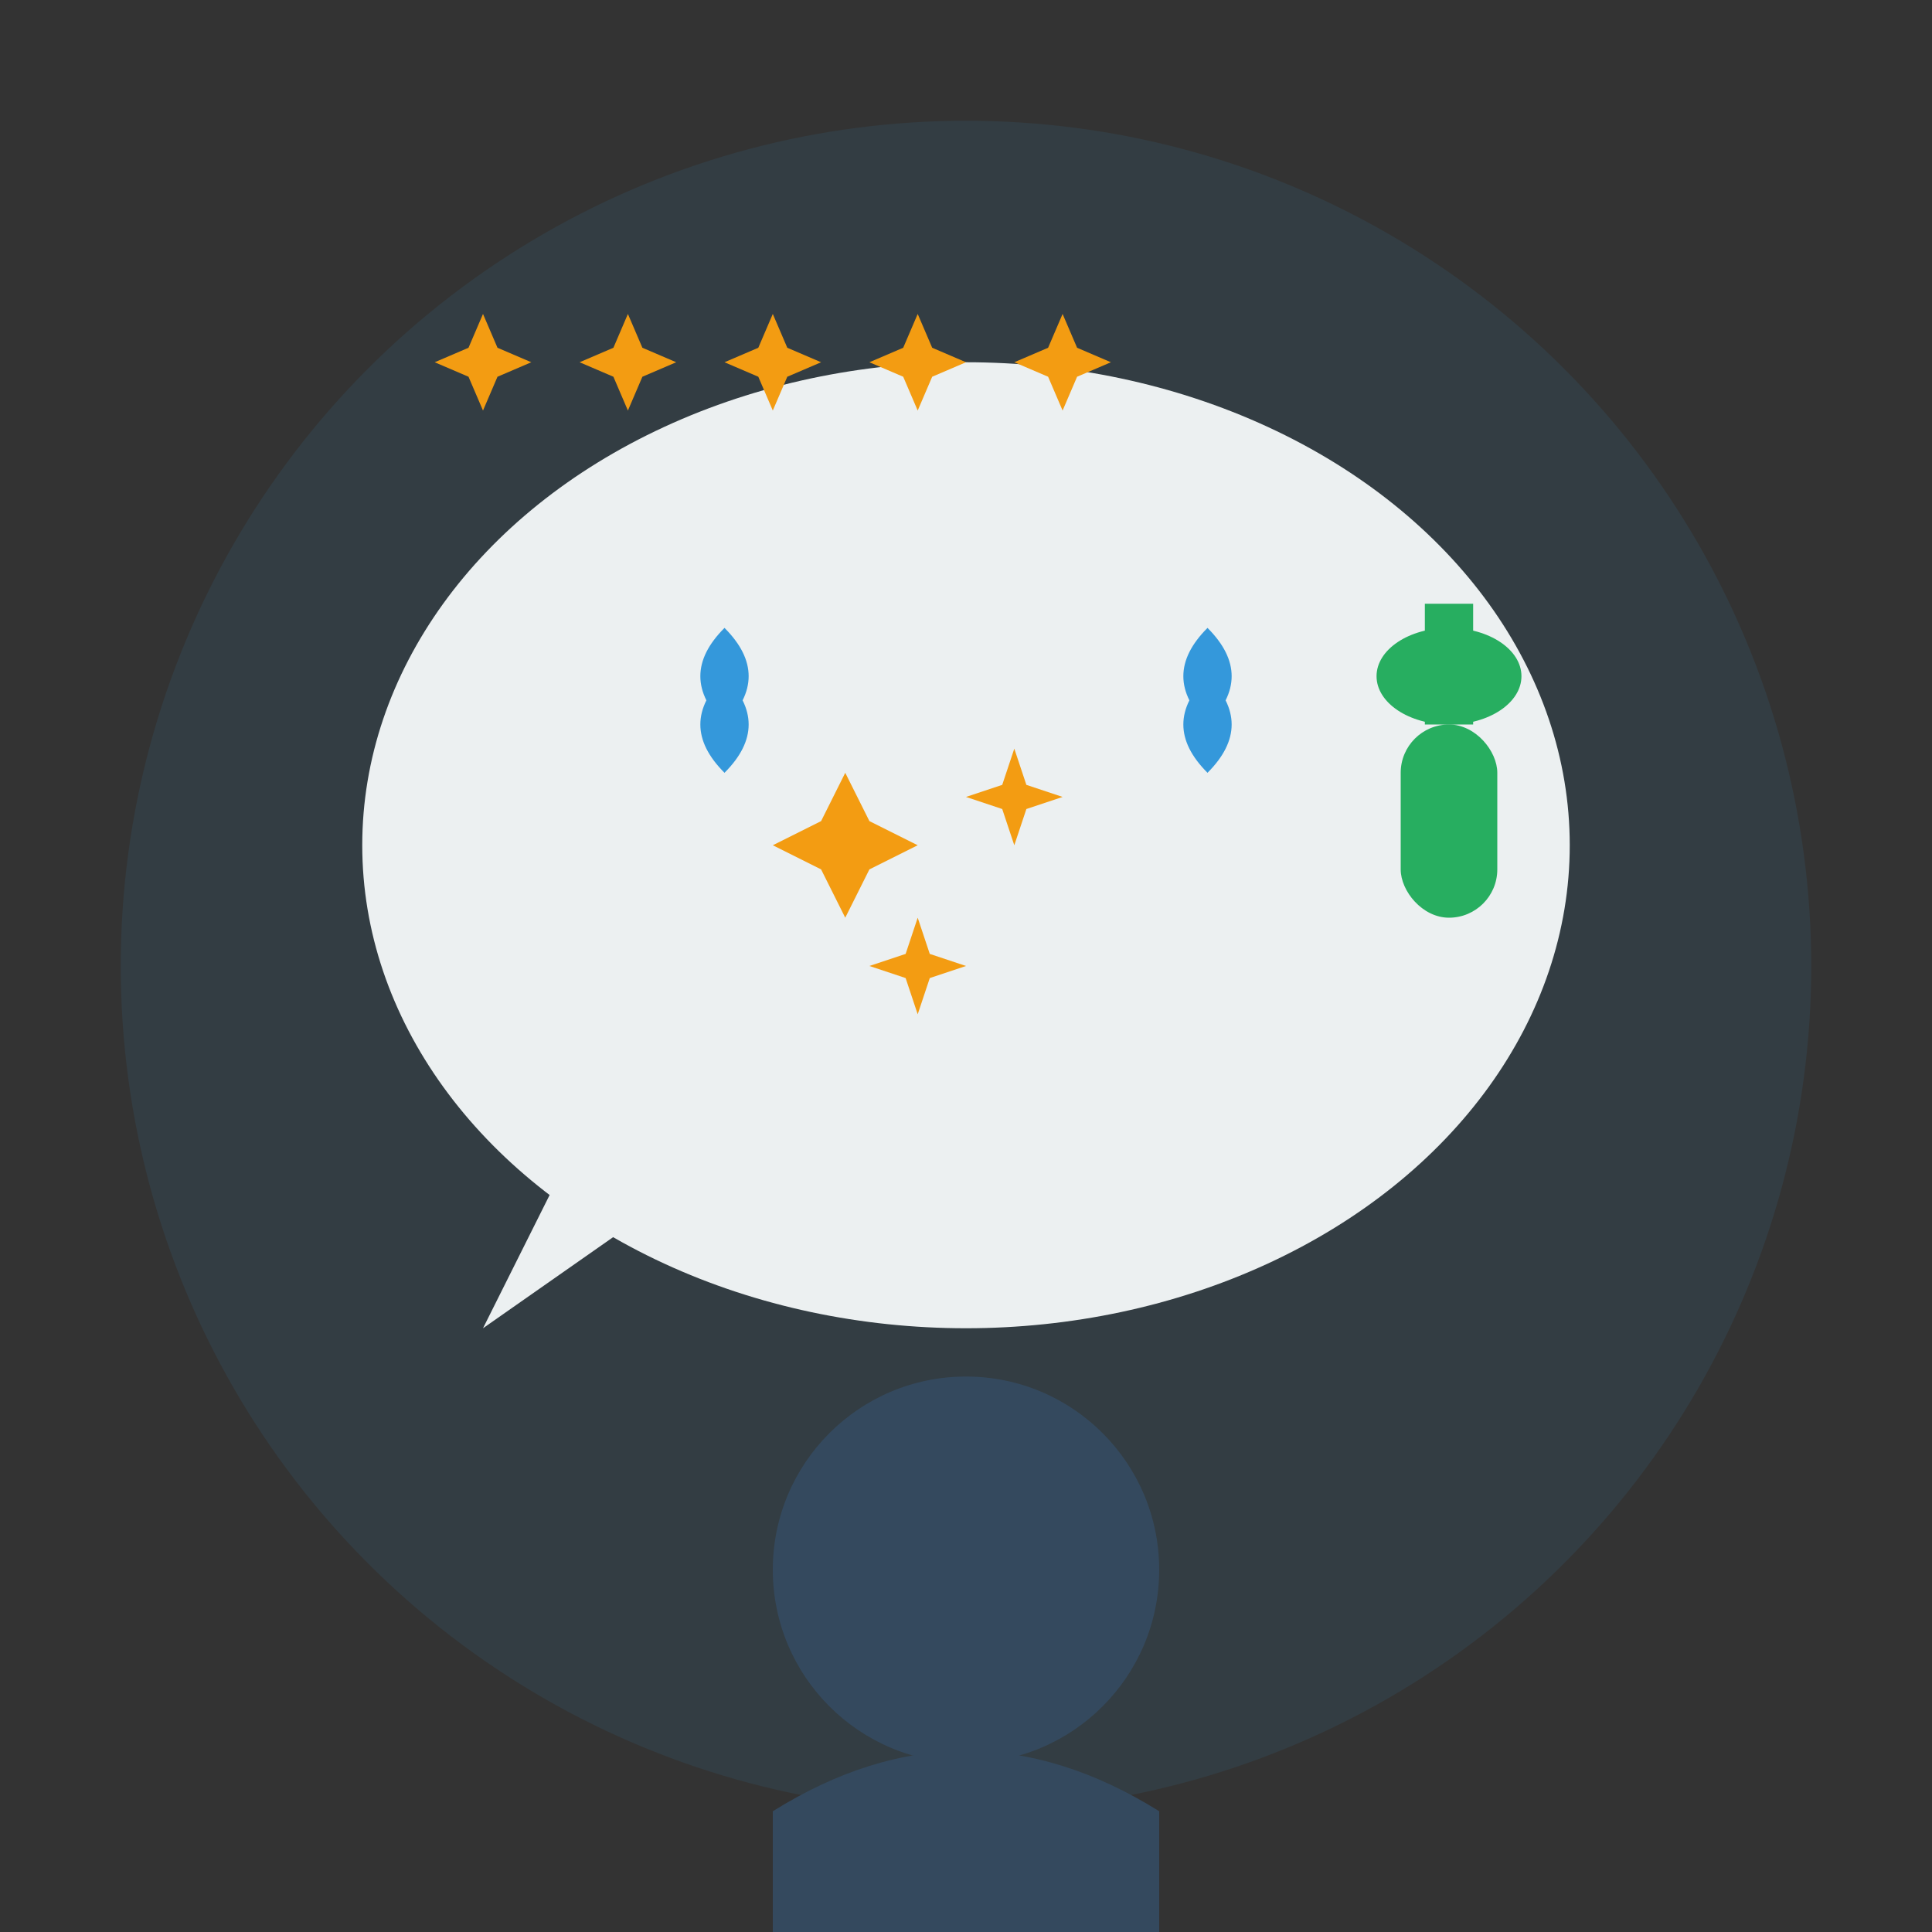
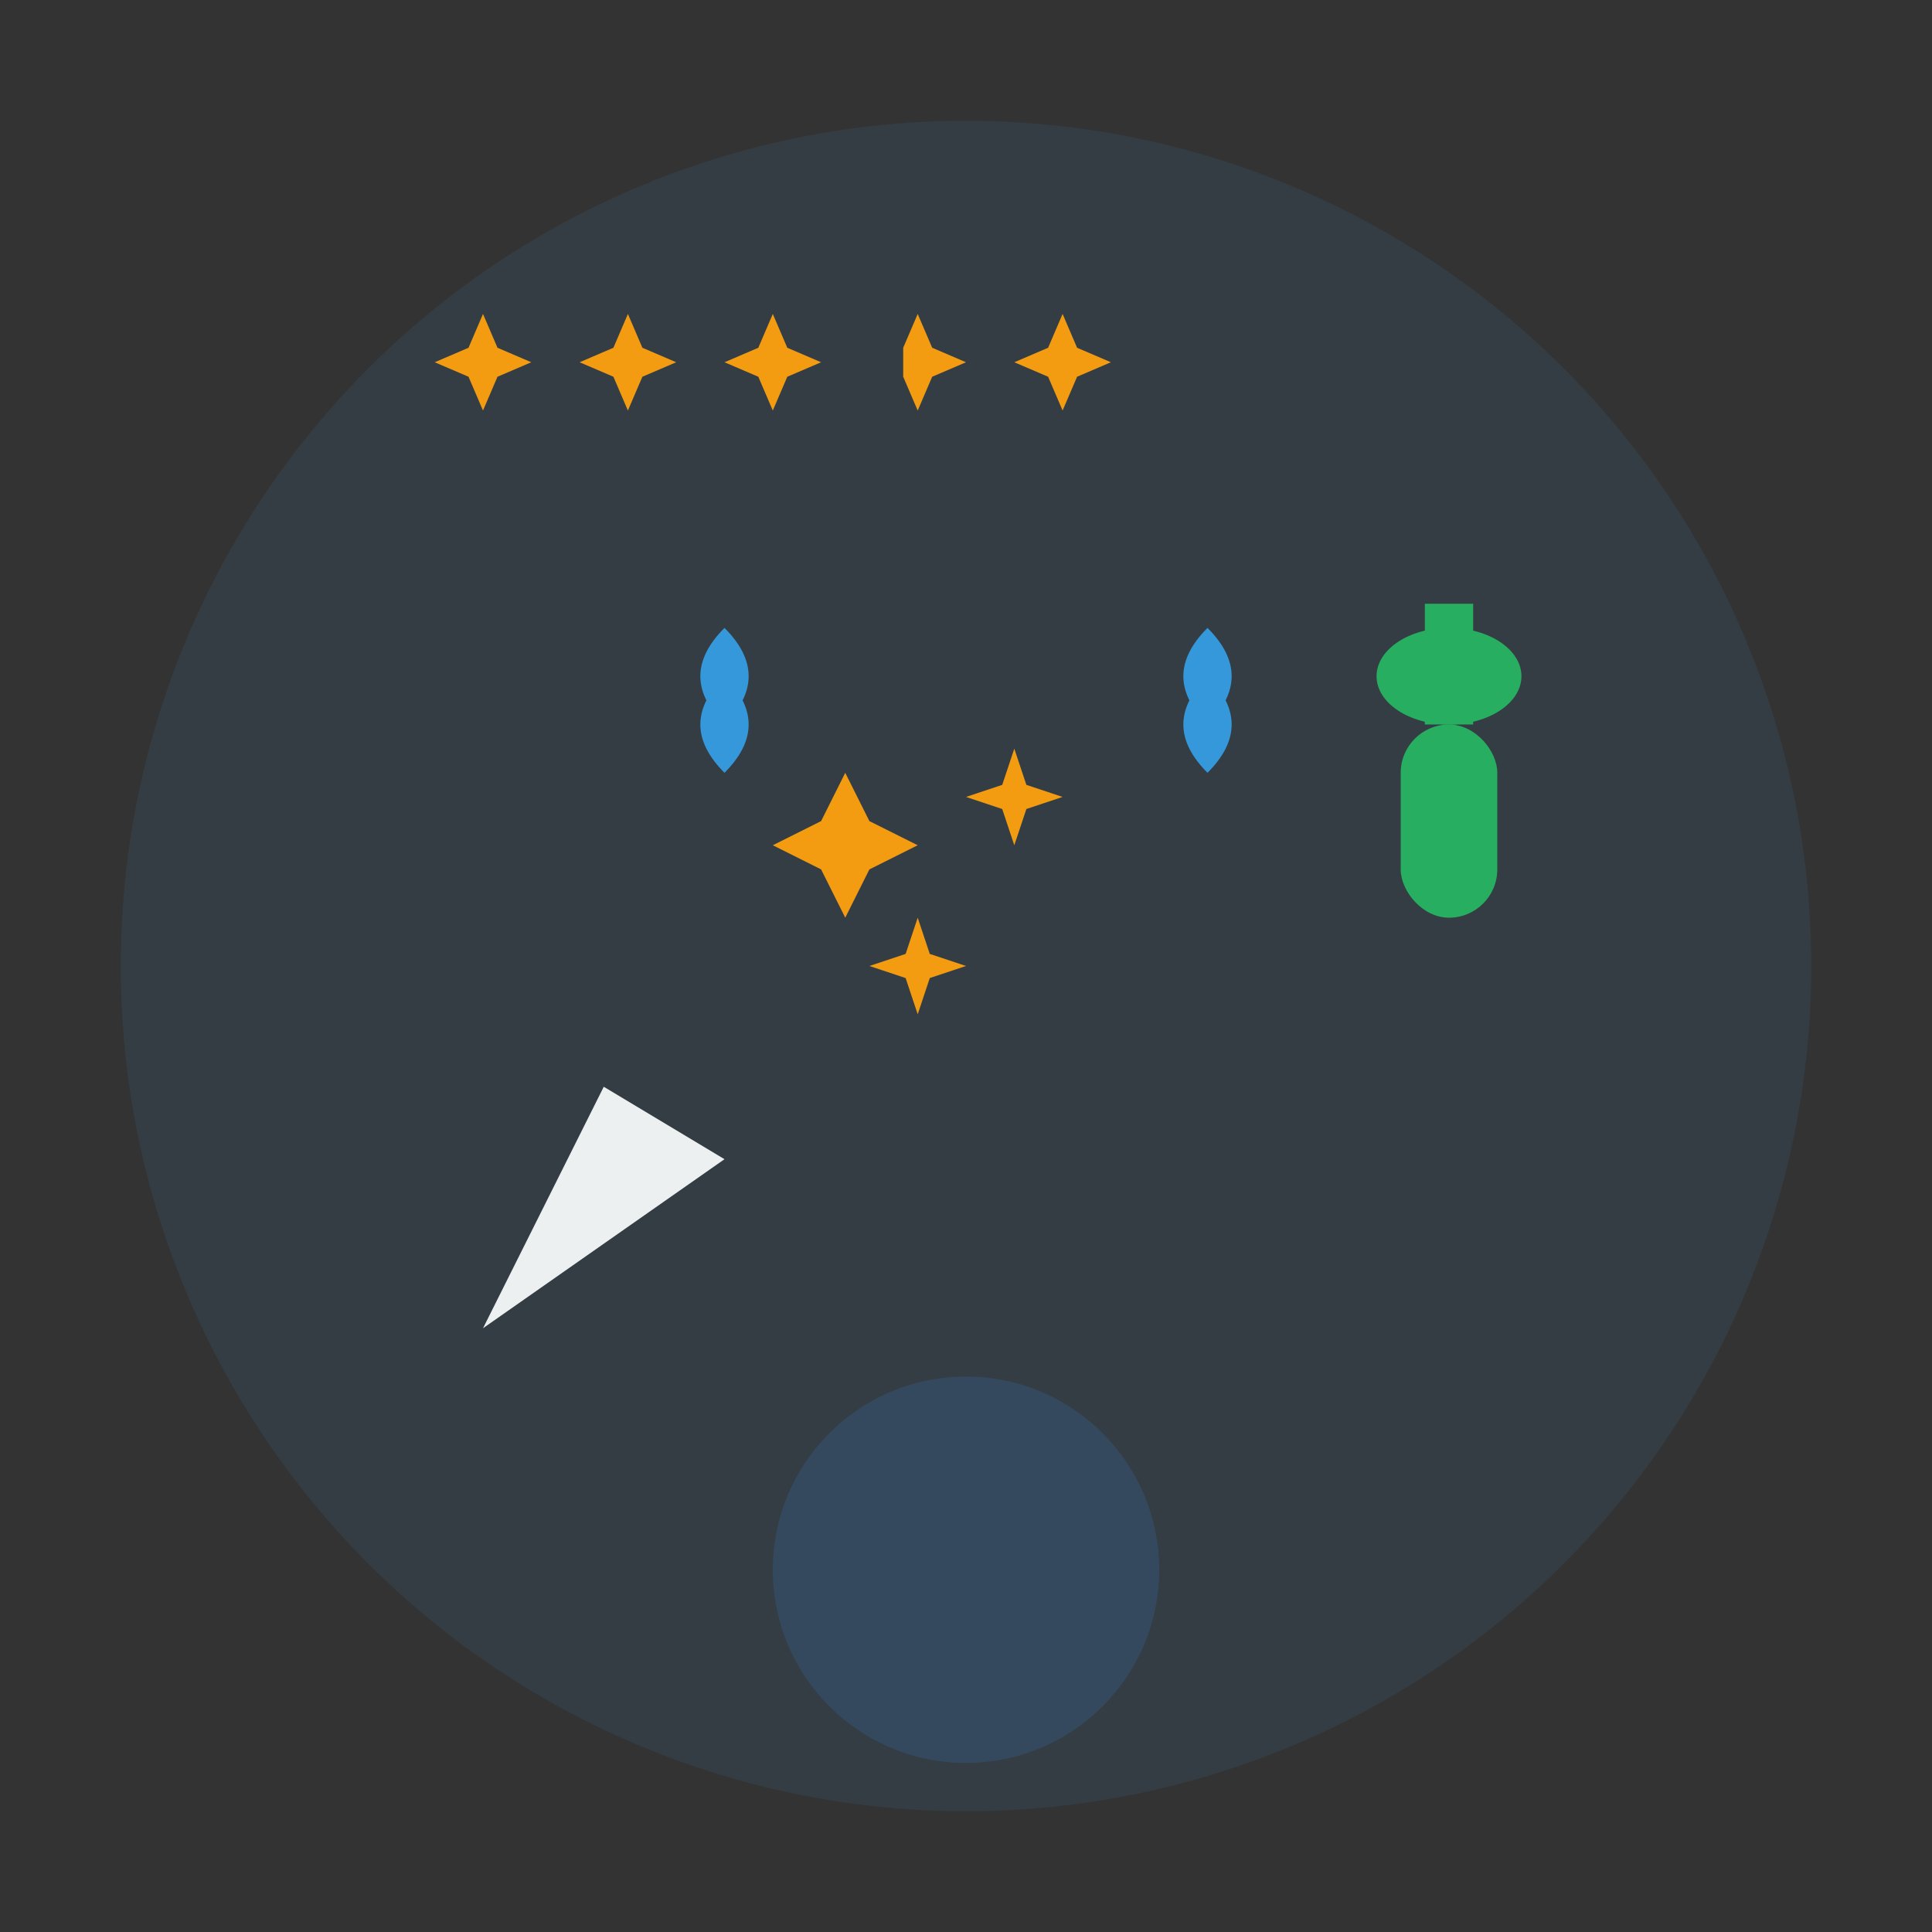
<svg xmlns="http://www.w3.org/2000/svg" width="80" height="80" viewBox="0 0 80 80" fill="none">
  <rect x="0" y="0" width="80" height="80" fill="#333333" stroke="none" />
  <circle cx="40" cy="40" r="35" fill="#3498db" opacity="0.1" />
-   <ellipse cx="40" cy="35" rx="25" ry="20" fill="#ecf0f1" />
  <path d="M25 45 L20 55 L30 48 Z" fill="#ecf0f1" />
  <path d="M30 30 Q28 28 30 26 Q32 28 30 30 M30 32 Q28 30 30 28 Q32 30 30 32" fill="#3498db" />
  <path d="M50 30 Q48 28 50 26 Q52 28 50 30 M50 32 Q48 30 50 28 Q52 30 50 32" fill="#3498db" />
  <g transform="translate(35,35)">
    <path d="M0,-3 L1,-1 L3,0 L1,1 L0,3 L-1,1 L-3,0 L-1,-1 Z" fill="#f39c12" />
  </g>
  <g transform="translate(42,33)">
    <path d="M0,-2 L0.5,-0.5 L2,0 L0.5,0.5 L0,2 L-0.5,0.5 L-2,0 L-0.5,-0.5 Z" fill="#f39c12" />
  </g>
  <g transform="translate(38,40)">
    <path d="M0,-2 L0.5,-0.5 L2,0 L0.5,0.5 L0,2 L-0.5,0.5 L-2,0 L-0.5,-0.5 Z" fill="#f39c12" />
  </g>
  <circle cx="40" cy="65" r="8" fill="#34495e" />
-   <path d="M32 75 Q40 70 48 75 L48 80 L32 80 Z" fill="#34495e" />
  <g transform="translate(60,25)">
    <rect x="-2" y="5" width="4" height="8" rx="2" fill="#27ae60" />
    <ellipse cx="0" cy="3" rx="3" ry="2" fill="#27ae60" />
    <rect x="-1" y="0" width="2" height="5" fill="#27ae60" />
  </g>
  <g transform="translate(20,15)">
    <path d="M0,-2 L0.6,-0.6 L2,0 L0.6,0.6 L0,2 L-0.6,0.6 L-2,0 L-0.6,-0.6 Z" fill="#f39c12" />
  </g>
  <g transform="translate(26,15)">
    <path d="M0,-2 L0.6,-0.6 L2,0 L0.6,0.6 L0,2 L-0.6,0.6 L-2,0 L-0.6,-0.6 Z" fill="#f39c12" />
  </g>
  <g transform="translate(32,15)">
    <path d="M0,-2 L0.6,-0.6 L2,0 L0.6,0.6 L0,2 L-0.6,0.6 L-2,0 L-0.6,-0.6 Z" fill="#f39c12" />
  </g>
  <g transform="translate(38,15)">
-     <path d="M0,-2 L0.6,-0.6 L2,0 L0.6,0.6 L0,2 L-0.6,0.6 L-2,0 L-0.6,-0.6 Z" fill="#f39c12" />
+     <path d="M0,-2 L0.6,-0.6 L2,0 L0.6,0.6 L0,2 L-0.6,0.6 L-0.6,-0.6 Z" fill="#f39c12" />
  </g>
  <g transform="translate(44,15)">
    <path d="M0,-2 L0.6,-0.6 L2,0 L0.6,0.6 L0,2 L-0.6,0.6 L-2,0 L-0.6,-0.6 Z" fill="#f39c12" />
  </g>
</svg>